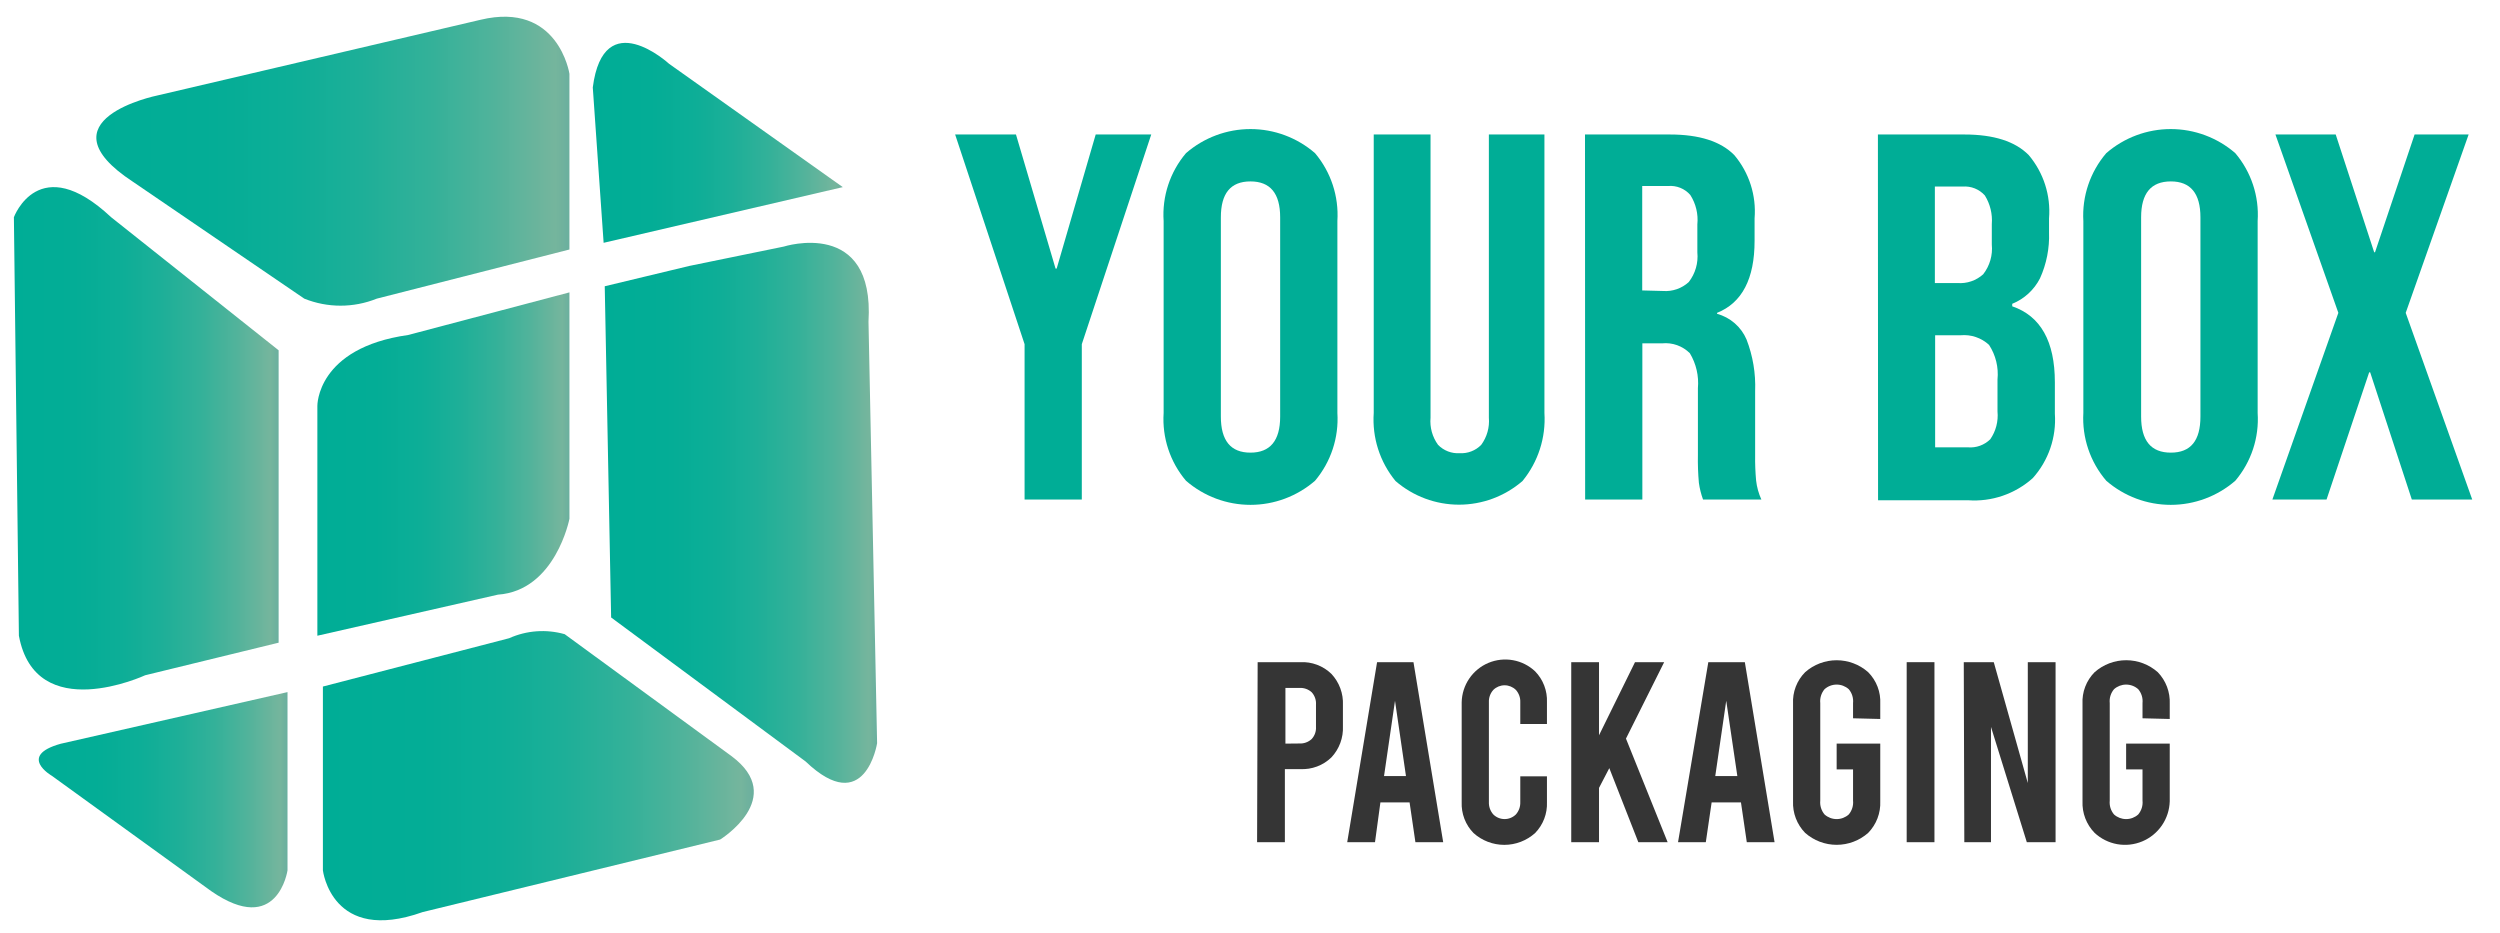
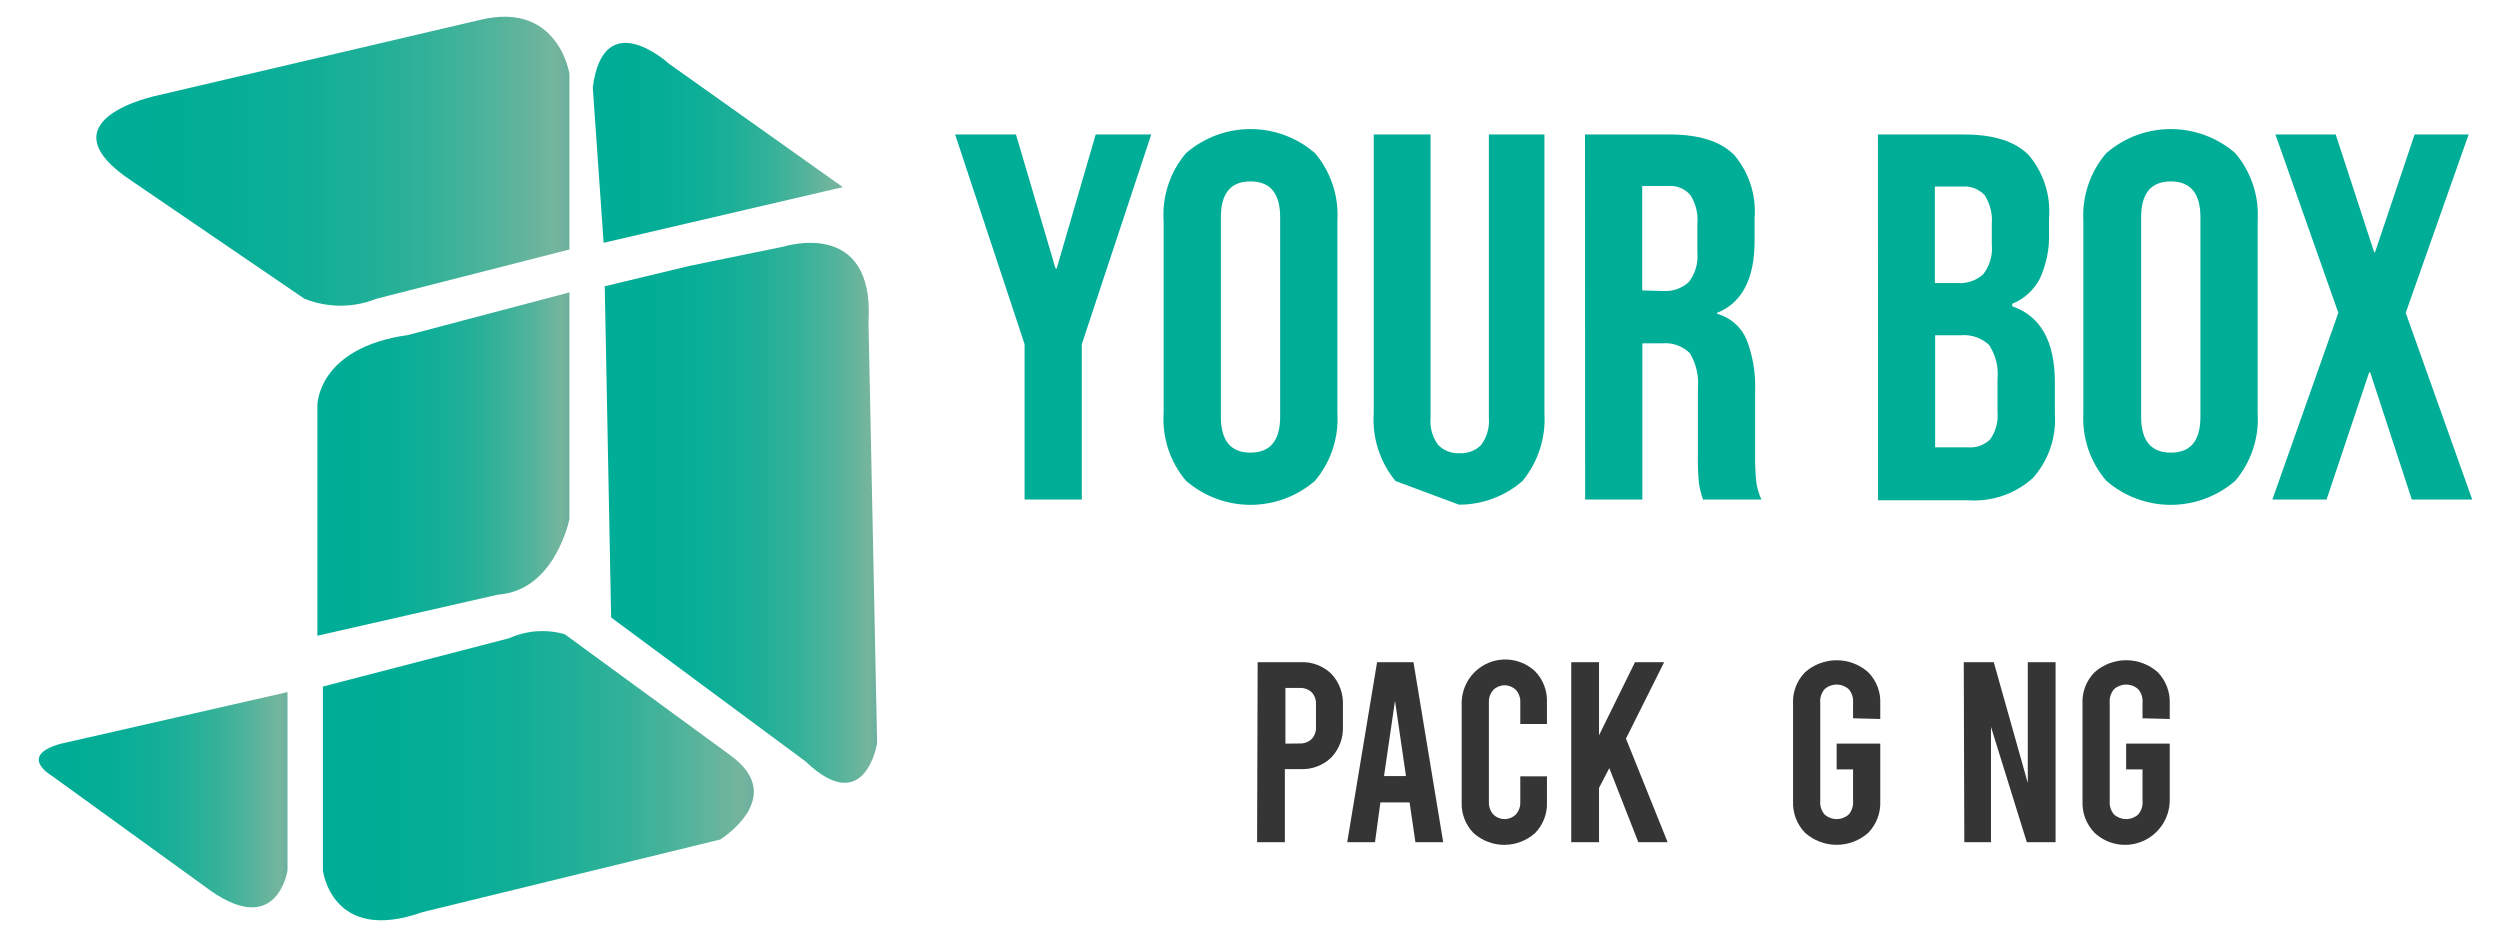
<svg xmlns="http://www.w3.org/2000/svg" width="201" height="75" viewBox="0 0 201 75" fill="none">
  <path d="M82.376 27.672L76.793 10.813H81.684L84.867 21.593H84.956L88.094 10.813H92.56L86.977 27.672V40.164H82.376V27.672Z" fill="#00AD96" />
  <path d="M95.354 38.653C94.071 37.139 93.426 35.184 93.556 33.202V17.776C93.423 15.79 94.068 13.83 95.354 12.313C96.795 11.064 98.636 10.377 100.541 10.377C102.446 10.377 104.287 11.064 105.728 12.313C107.006 13.83 107.65 15.783 107.526 17.765V33.202C107.65 35.183 107.006 37.136 105.728 38.653C104.287 39.902 102.446 40.59 100.541 40.59C98.636 40.59 96.795 39.902 95.354 38.653ZM102.925 33.493V17.474C102.925 15.549 102.132 14.586 100.535 14.586C98.939 14.586 98.157 15.549 98.157 17.474V33.493C98.157 35.429 98.95 36.392 100.535 36.392C102.121 36.392 102.925 35.429 102.925 33.493Z" fill="#00AD96" />
-   <path d="M112.201 38.675C110.94 37.143 110.312 35.184 110.448 33.202V10.813H115.015V33.582C114.946 34.359 115.16 35.134 115.618 35.765C115.843 35.996 116.115 36.176 116.416 36.292C116.716 36.408 117.038 36.457 117.36 36.437C117.68 36.456 118 36.405 118.298 36.289C118.597 36.174 118.867 35.995 119.091 35.765C119.553 35.136 119.772 34.36 119.705 33.582V10.813H124.172V33.202C124.297 35.184 123.666 37.141 122.407 38.675C120.988 39.901 119.177 40.576 117.304 40.576C115.431 40.576 113.62 39.901 112.201 38.675Z" fill="#00AD96" />
+   <path d="M112.201 38.675C110.94 37.143 110.312 35.184 110.448 33.202V10.813H115.015V33.582C114.946 34.359 115.16 35.134 115.618 35.765C115.843 35.996 116.115 36.176 116.416 36.292C116.716 36.408 117.038 36.457 117.36 36.437C117.68 36.456 118 36.405 118.298 36.289C118.597 36.174 118.867 35.995 119.091 35.765C119.553 35.136 119.772 34.36 119.705 33.582V10.813H124.172V33.202C124.297 35.184 123.666 37.141 122.407 38.675C120.988 39.901 119.177 40.576 117.304 40.576Z" fill="#00AD96" />
  <path d="M127.434 10.813H134.245C136.624 10.813 138.343 11.362 139.438 12.47C140.632 13.885 141.218 15.716 141.068 17.563V19.366C141.068 22.41 140.063 24.347 138.053 25.153V25.231C138.577 25.374 139.062 25.633 139.472 25.99C139.882 26.346 140.206 26.791 140.42 27.291C140.932 28.613 141.168 30.027 141.113 31.444V36.605C141.104 37.281 141.13 37.957 141.191 38.631C141.251 39.161 141.394 39.679 141.615 40.164H136.925C136.767 39.73 136.654 39.279 136.59 38.821C136.524 38.077 136.497 37.329 136.512 36.582V31.209C136.599 30.227 136.372 29.243 135.864 28.399C135.574 28.11 135.223 27.889 134.836 27.751C134.45 27.614 134.039 27.564 133.631 27.605H132.045V40.164H127.445L127.434 10.813ZM133.709 23.395C134.084 23.423 134.461 23.373 134.816 23.25C135.171 23.127 135.497 22.933 135.775 22.679C136.304 21.999 136.552 21.142 136.467 20.284V18.045C136.55 17.212 136.35 16.375 135.898 15.672C135.679 15.421 135.404 15.226 135.095 15.101C134.787 14.977 134.454 14.927 134.122 14.955H132.034V23.351L133.709 23.395Z" fill="#00AD96" />
  <path d="M150.984 10.813H157.93C160.297 10.813 162.024 11.366 163.111 12.47C164.305 13.885 164.891 15.716 164.742 17.563V18.683C164.789 19.954 164.541 21.219 164.016 22.377C163.542 23.307 162.749 24.035 161.783 24.425V24.627C164.068 25.41 165.211 27.448 165.211 30.739V33.257C165.277 34.197 165.153 35.139 164.848 36.03C164.543 36.92 164.063 37.74 163.435 38.44C162.731 39.071 161.908 39.554 161.014 39.86C160.12 40.166 159.174 40.288 158.232 40.22H150.996L150.984 10.813ZM157.383 22.757C157.757 22.786 158.133 22.739 158.488 22.617C158.843 22.496 159.17 22.304 159.449 22.052C159.978 21.372 160.226 20.515 160.141 19.657V18.022C160.206 17.214 160.01 16.405 159.583 15.716C159.36 15.467 159.083 15.273 158.773 15.148C158.463 15.024 158.129 14.973 157.796 15H155.563V22.757H157.383ZM158.22 35.966C158.549 35.994 158.88 35.95 159.19 35.838C159.5 35.726 159.782 35.548 160.018 35.317C160.47 34.663 160.676 33.87 160.599 33.078V30.515C160.697 29.535 160.457 28.551 159.918 27.728C159.611 27.445 159.249 27.231 158.855 27.098C158.461 26.965 158.043 26.916 157.629 26.955H155.585V35.966H158.22Z" fill="#00AD96" />
  <path d="M169.344 38.653C168.05 37.143 167.389 35.189 167.501 33.202V17.776C167.386 15.785 168.047 13.826 169.344 12.313C170.784 11.064 172.626 10.377 174.53 10.377C176.435 10.377 178.277 11.064 179.717 12.313C181 13.828 181.645 15.783 181.515 17.765V33.202C181.645 35.184 181 37.139 179.717 38.653C178.277 39.902 176.435 40.59 174.53 40.59C172.626 40.59 170.784 39.902 169.344 38.653ZM176.915 33.493V17.474C176.915 15.549 176.122 14.586 174.536 14.586C172.939 14.586 172.146 15.549 172.146 17.474V33.493C172.146 35.429 172.939 36.392 174.536 36.392C176.133 36.392 176.915 35.429 176.915 33.493Z" fill="#00AD96" />
  <path d="M188.003 25.153L182.945 10.813H187.791L190.884 20.284H190.951L194.134 10.813H198.478L193.419 25.153L198.768 40.164H193.911L190.561 29.933H190.482L187.054 40.164H182.699L188.003 25.153Z" fill="#00AD96" />
  <path d="M101.115 53.239H104.543C105.002 53.215 105.461 53.286 105.891 53.448C106.322 53.61 106.714 53.859 107.044 54.179C107.358 54.514 107.602 54.908 107.761 55.339C107.92 55.769 107.992 56.228 107.971 56.687V58.388C107.992 58.847 107.92 59.305 107.761 59.736C107.602 60.166 107.358 60.561 107.044 60.895C106.714 61.216 106.322 61.465 105.891 61.626C105.461 61.788 105.002 61.859 104.543 61.836H103.304V67.713H101.07L101.115 53.239ZM104.465 59.776C104.646 59.786 104.828 59.76 104.998 59.698C105.169 59.637 105.326 59.541 105.459 59.418C105.58 59.286 105.674 59.13 105.733 58.961C105.793 58.792 105.817 58.612 105.805 58.433V56.653C105.818 56.472 105.794 56.29 105.734 56.119C105.675 55.948 105.581 55.79 105.459 55.657C105.325 55.535 105.168 55.442 104.997 55.382C104.826 55.323 104.645 55.298 104.465 55.31H103.348V59.787L104.465 59.776Z" fill="#353535" />
  <path d="M113.33 64.511H110.985L110.55 67.713H108.316L110.717 53.239H113.643L116.033 67.713H113.799L113.33 64.511ZM113.04 62.395L112.158 56.34L111.276 62.395H113.04Z" fill="#353535" />
  <path d="M118.468 66.974C118.149 66.646 117.9 66.257 117.737 65.83C117.574 65.402 117.5 64.946 117.519 64.489V56.463C117.533 55.783 117.744 55.123 118.125 54.561C118.507 53.999 119.042 53.56 119.667 53.297C120.292 53.035 120.98 52.959 121.647 53.08C122.314 53.2 122.932 53.512 123.426 53.978C123.744 54.305 123.993 54.694 124.156 55.122C124.32 55.549 124.394 56.005 124.375 56.463V58.209H122.231V56.463C122.248 56.096 122.119 55.738 121.874 55.466C121.632 55.23 121.307 55.097 120.969 55.097C120.631 55.097 120.306 55.23 120.065 55.466C119.819 55.738 119.69 56.096 119.707 56.463V64.489C119.693 64.855 119.821 65.212 120.065 65.485C120.306 65.722 120.631 65.854 120.969 65.854C121.307 65.854 121.632 65.722 121.874 65.485C122.117 65.212 122.245 64.855 122.231 64.489V62.418H124.375V64.489C124.394 64.946 124.32 65.402 124.156 65.83C123.993 66.257 123.744 66.646 123.426 66.974C122.745 67.587 121.862 67.927 120.947 67.927C120.031 67.927 119.148 67.587 118.468 66.974Z" fill="#353535" />
  <path d="M129.388 61.758L128.561 63.347V67.713H126.328V53.239H128.561V59.116L131.454 53.239H133.799L130.728 59.384L134.078 67.713H131.722L129.388 61.758Z" fill="#353535" />
-   <path d="M139.973 64.511H137.616L137.147 67.713H134.914L137.348 53.239H140.285L142.675 67.713H140.442L139.973 64.511ZM139.682 62.395L138.789 56.34L137.907 62.395H139.682Z" fill="#353535" />
  <path d="M148.985 57.75V56.53C149.005 56.33 148.986 56.127 148.926 55.935C148.867 55.742 148.769 55.564 148.638 55.41C148.371 55.172 148.025 55.04 147.667 55.04C147.309 55.04 146.963 55.172 146.695 55.41C146.565 55.564 146.467 55.742 146.408 55.935C146.348 56.127 146.328 56.33 146.349 56.53V64.366C146.329 64.566 146.349 64.768 146.409 64.961C146.468 65.153 146.566 65.331 146.695 65.485C146.963 65.724 147.309 65.855 147.667 65.855C148.025 65.855 148.371 65.724 148.638 65.485C148.768 65.331 148.866 65.153 148.925 64.961C148.985 64.768 149.005 64.566 148.985 64.366V61.858H147.667V59.787H151.173V64.422C151.193 64.889 151.117 65.356 150.95 65.793C150.783 66.23 150.528 66.628 150.202 66.963C149.502 67.582 148.601 67.924 147.667 67.924C146.733 67.924 145.832 67.582 145.132 66.963C144.806 66.628 144.551 66.23 144.384 65.793C144.217 65.356 144.141 64.889 144.161 64.422V56.586C144.137 56.118 144.211 55.65 144.378 55.212C144.545 54.775 144.802 54.377 145.132 54.045C145.832 53.425 146.733 53.084 147.667 53.084C148.601 53.084 149.502 53.425 150.202 54.045C150.532 54.377 150.788 54.775 150.956 55.212C151.123 55.65 151.197 56.118 151.173 56.586V57.806L148.985 57.75Z" fill="#353535" />
-   <path d="M153.297 53.239H155.53V67.713H153.297V53.239Z" fill="#353535" />
  <path d="M157.887 53.239H160.299L163.035 62.955V53.239H165.268V67.713H162.956L160.075 58.444V67.713H157.931L157.887 53.239Z" fill="#353535" />
  <path d="M172.258 57.75V56.53C172.279 56.33 172.259 56.127 172.199 55.934C172.14 55.742 172.042 55.564 171.912 55.41C171.644 55.172 171.299 55.04 170.94 55.04C170.582 55.04 170.237 55.172 169.969 55.41C169.839 55.564 169.741 55.742 169.681 55.934C169.622 56.127 169.602 56.33 169.623 56.53V64.366C169.603 64.566 169.623 64.768 169.682 64.961C169.742 65.153 169.839 65.331 169.969 65.485C170.237 65.724 170.582 65.855 170.94 65.855C171.299 65.855 171.644 65.724 171.912 65.485C172.042 65.331 172.139 65.153 172.199 64.961C172.258 64.768 172.278 64.566 172.258 64.366V61.858H170.94V59.787H174.447V64.422C174.428 65.114 174.21 65.787 173.819 66.359C173.428 66.93 172.881 67.377 172.244 67.645C171.606 67.913 170.905 67.992 170.224 67.871C169.544 67.749 168.912 67.434 168.406 66.963C168.079 66.628 167.824 66.23 167.657 65.793C167.49 65.356 167.414 64.889 167.434 64.422V56.586C167.41 56.118 167.484 55.65 167.652 55.212C167.819 54.775 168.076 54.377 168.406 54.045C169.107 53.425 170.011 53.082 170.946 53.082C171.881 53.082 172.785 53.425 173.486 54.045C173.81 54.381 174.062 54.78 174.227 55.216C174.392 55.653 174.467 56.119 174.447 56.586V57.806L172.258 57.75Z" fill="#353535" />
  <path d="M55.422 21.381L59.52 20.541L63.015 19.825C63.015 19.825 70.34 17.485 69.827 25.869L70.519 59.754C70.519 59.754 69.57 65.81 64.768 61.22L49.135 49.645L48.621 23.015L55.422 21.381Z" fill="url(#paint0_linear_13516_3)" />
  <path d="M25.961 55.198V69.974C25.961 69.974 26.664 75.94 33.979 73.332L57.898 67.5C57.898 67.5 63.336 64.142 58.802 60.784L45.402 50.989C43.921 50.568 42.34 50.683 40.935 51.313L25.961 55.198Z" fill="url(#paint1_linear_13516_3)" />
  <path d="M23.116 55.645V69.974C23.116 69.974 22.334 75.358 16.974 71.642L4.166 62.373C4.166 62.373 1.385 60.772 4.88 59.798L23.116 55.645Z" fill="url(#paint2_linear_13516_3)" />
  <path d="M45.783 23.507V41.709C45.783 41.709 44.666 47.485 40.032 47.81L25.516 51.112V32.631C25.516 32.631 25.449 27.974 32.819 26.933L45.783 23.507Z" fill="url(#paint3_linear_13516_3)" />
-   <path d="M22.401 28.164V51.672L11.67 54.291C11.67 54.291 2.87 58.377 1.519 51.112L1.117 17.463C1.117 17.463 3.127 12.022 8.934 17.463L22.401 28.164Z" fill="url(#paint4_linear_13516_3)" />
  <path d="M45.782 20.06V5.933C45.782 5.933 44.9 0.09 38.635 1.59L12.639 7.679C12.639 7.679 3.069 9.627 10.696 14.619L24.465 24.011C26.335 24.765 28.423 24.765 30.294 24.011L45.782 20.06Z" fill="url(#paint5_linear_13516_3)" />
  <path d="M48.531 19.522L67.76 15.045L53.791 5.127C53.791 5.127 48.531 0.291 47.66 7.03L48.531 19.522Z" fill="url(#paint6_linear_13516_3)" />
  <defs>
    <linearGradient id="paint0_linear_13516_3" x1="48.532" y1="41.228" x2="70.519" y2="41.228" gradientUnits="userSpaceOnUse">
      <stop stop-color="#00AD96" />
      <stop offset="0.23" stop-color="#03AD96" />
      <stop offset="0.41" stop-color="#0DAE97" />
      <stop offset="0.56" stop-color="#1DAF98" />
      <stop offset="0.71" stop-color="#34B199" />
      <stop offset="0.84" stop-color="#51B39B" />
      <stop offset="0.97" stop-color="#75B59D" />
      <stop offset="1" stop-color="#6AAF9E" />
    </linearGradient>
    <linearGradient id="paint1_linear_13516_3" x1="25.961" y1="62.373" x2="60.611" y2="62.373" gradientUnits="userSpaceOnUse">
      <stop stop-color="#00AD96" />
      <stop offset="0.23" stop-color="#03AD96" />
      <stop offset="0.41" stop-color="#0DAE97" />
      <stop offset="0.56" stop-color="#1DAF98" />
      <stop offset="0.71" stop-color="#34B199" />
      <stop offset="0.84" stop-color="#51B39B" />
      <stop offset="0.97" stop-color="#75B59D" />
      <stop offset="1" stop-color="#6AAF9E" />
    </linearGradient>
    <linearGradient id="paint2_linear_13516_3" x1="3.116" y1="64.299" x2="23.116" y2="64.299" gradientUnits="userSpaceOnUse">
      <stop stop-color="#00AD96" />
      <stop offset="0.23" stop-color="#03AD96" />
      <stop offset="0.41" stop-color="#0DAE97" />
      <stop offset="0.56" stop-color="#1DAF98" />
      <stop offset="0.71" stop-color="#34B199" />
      <stop offset="0.84" stop-color="#51B39B" />
      <stop offset="0.97" stop-color="#75B59D" />
      <stop offset="1" stop-color="#6AAF9E" />
    </linearGradient>
    <linearGradient id="paint3_linear_13516_3" x1="25.505" y1="37.298" x2="45.806" y2="37.298" gradientUnits="userSpaceOnUse">
      <stop stop-color="#00AD96" />
      <stop offset="0.23" stop-color="#03AD96" />
      <stop offset="0.41" stop-color="#0DAE97" />
      <stop offset="0.56" stop-color="#1DAF98" />
      <stop offset="0.71" stop-color="#34B199" />
      <stop offset="0.84" stop-color="#51B39B" />
      <stop offset="0.97" stop-color="#75B59D" />
      <stop offset="1" stop-color="#6AAF9E" />
    </linearGradient>
    <linearGradient id="paint4_linear_13516_3" x1="1.061" y1="35.239" x2="22.401" y2="35.239" gradientUnits="userSpaceOnUse">
      <stop stop-color="#00AD96" />
      <stop offset="0.23" stop-color="#03AD96" />
      <stop offset="0.41" stop-color="#0DAE97" />
      <stop offset="0.56" stop-color="#1DAF98" />
      <stop offset="0.71" stop-color="#34B199" />
      <stop offset="0.84" stop-color="#51B39B" />
      <stop offset="0.97" stop-color="#75B59D" />
      <stop offset="1" stop-color="#6AAF9E" />
    </linearGradient>
    <linearGradient id="paint5_linear_13516_3" x1="7.748" y1="12.963" x2="45.804" y2="12.963" gradientUnits="userSpaceOnUse">
      <stop stop-color="#00AD96" />
      <stop offset="0.23" stop-color="#03AD96" />
      <stop offset="0.41" stop-color="#0DAE97" />
      <stop offset="0.56" stop-color="#1DAF98" />
      <stop offset="0.71" stop-color="#34B199" />
      <stop offset="0.84" stop-color="#51B39B" />
      <stop offset="0.97" stop-color="#75B59D" />
      <stop offset="1" stop-color="#6AAF9E" />
    </linearGradient>
    <linearGradient id="paint6_linear_13516_3" x1="47.66" y1="11.485" x2="67.76" y2="11.485" gradientUnits="userSpaceOnUse">
      <stop stop-color="#00AD96" />
      <stop offset="0.23" stop-color="#03AD96" />
      <stop offset="0.41" stop-color="#0DAE97" />
      <stop offset="0.56" stop-color="#1DAF98" />
      <stop offset="0.71" stop-color="#34B199" />
      <stop offset="0.84" stop-color="#51B39B" />
      <stop offset="0.97" stop-color="#75B59D" />
      <stop offset="1" stop-color="#6AAF9E" />
    </linearGradient>
  </defs>
</svg>